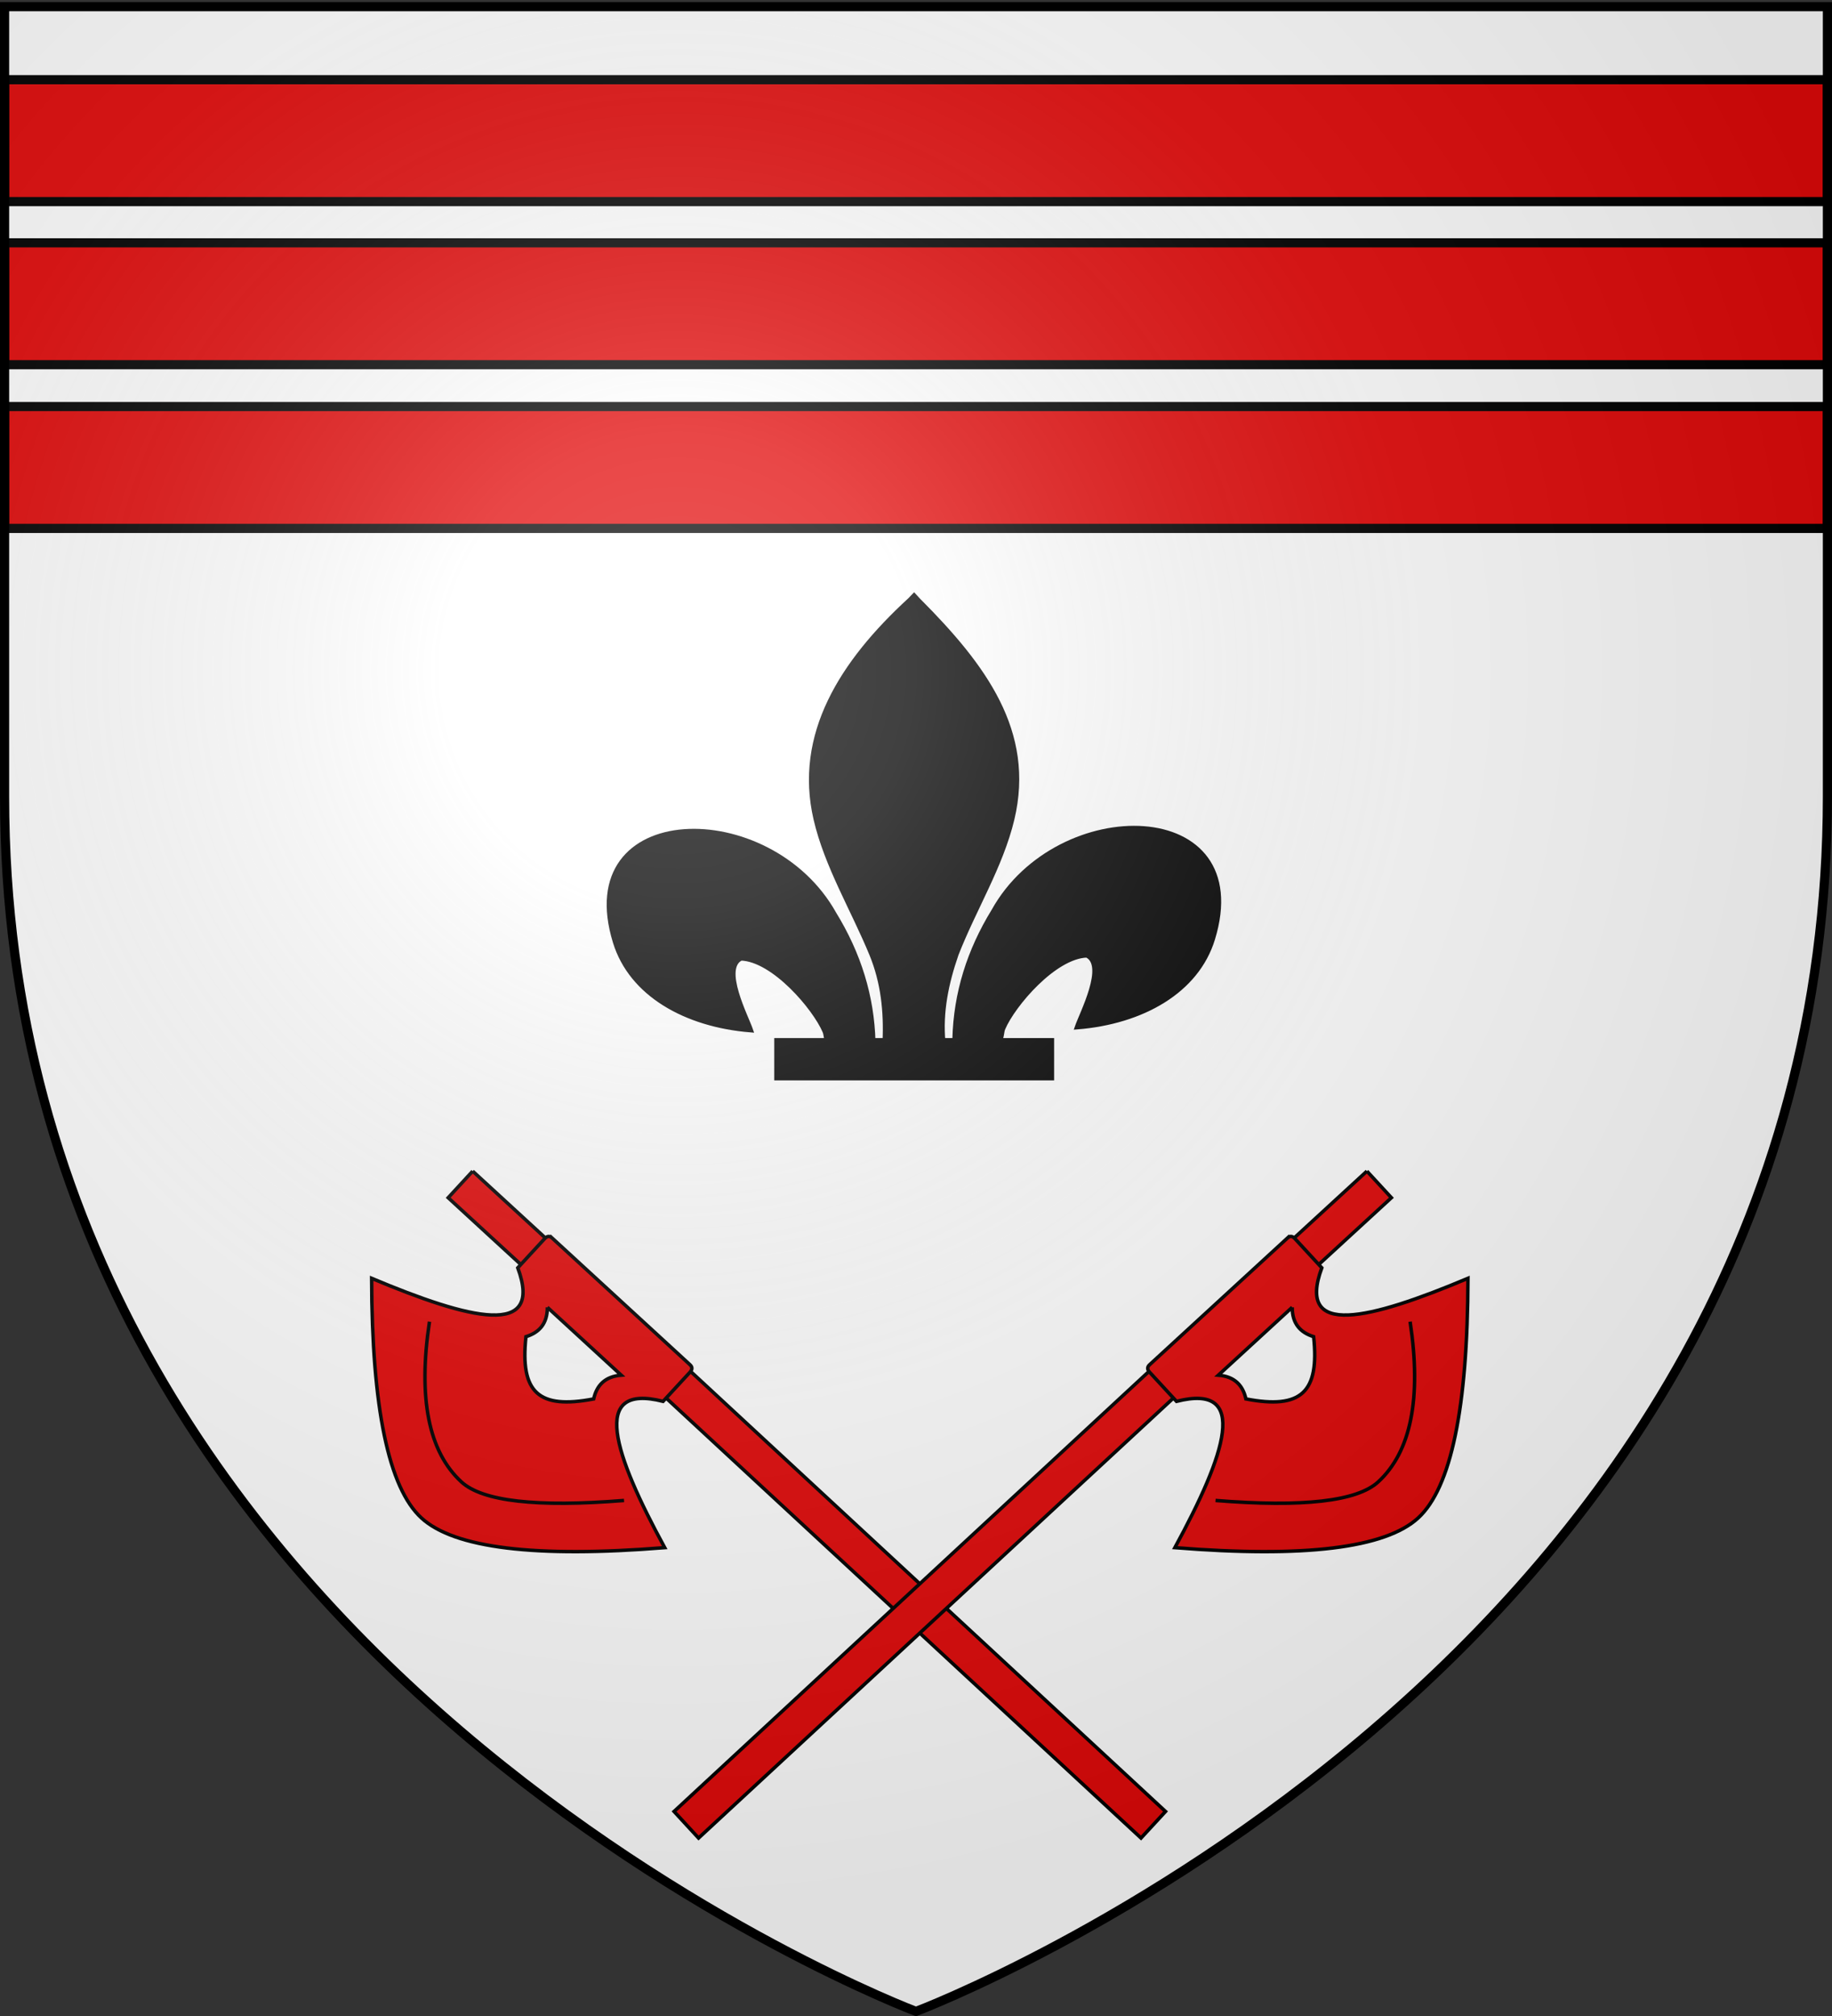
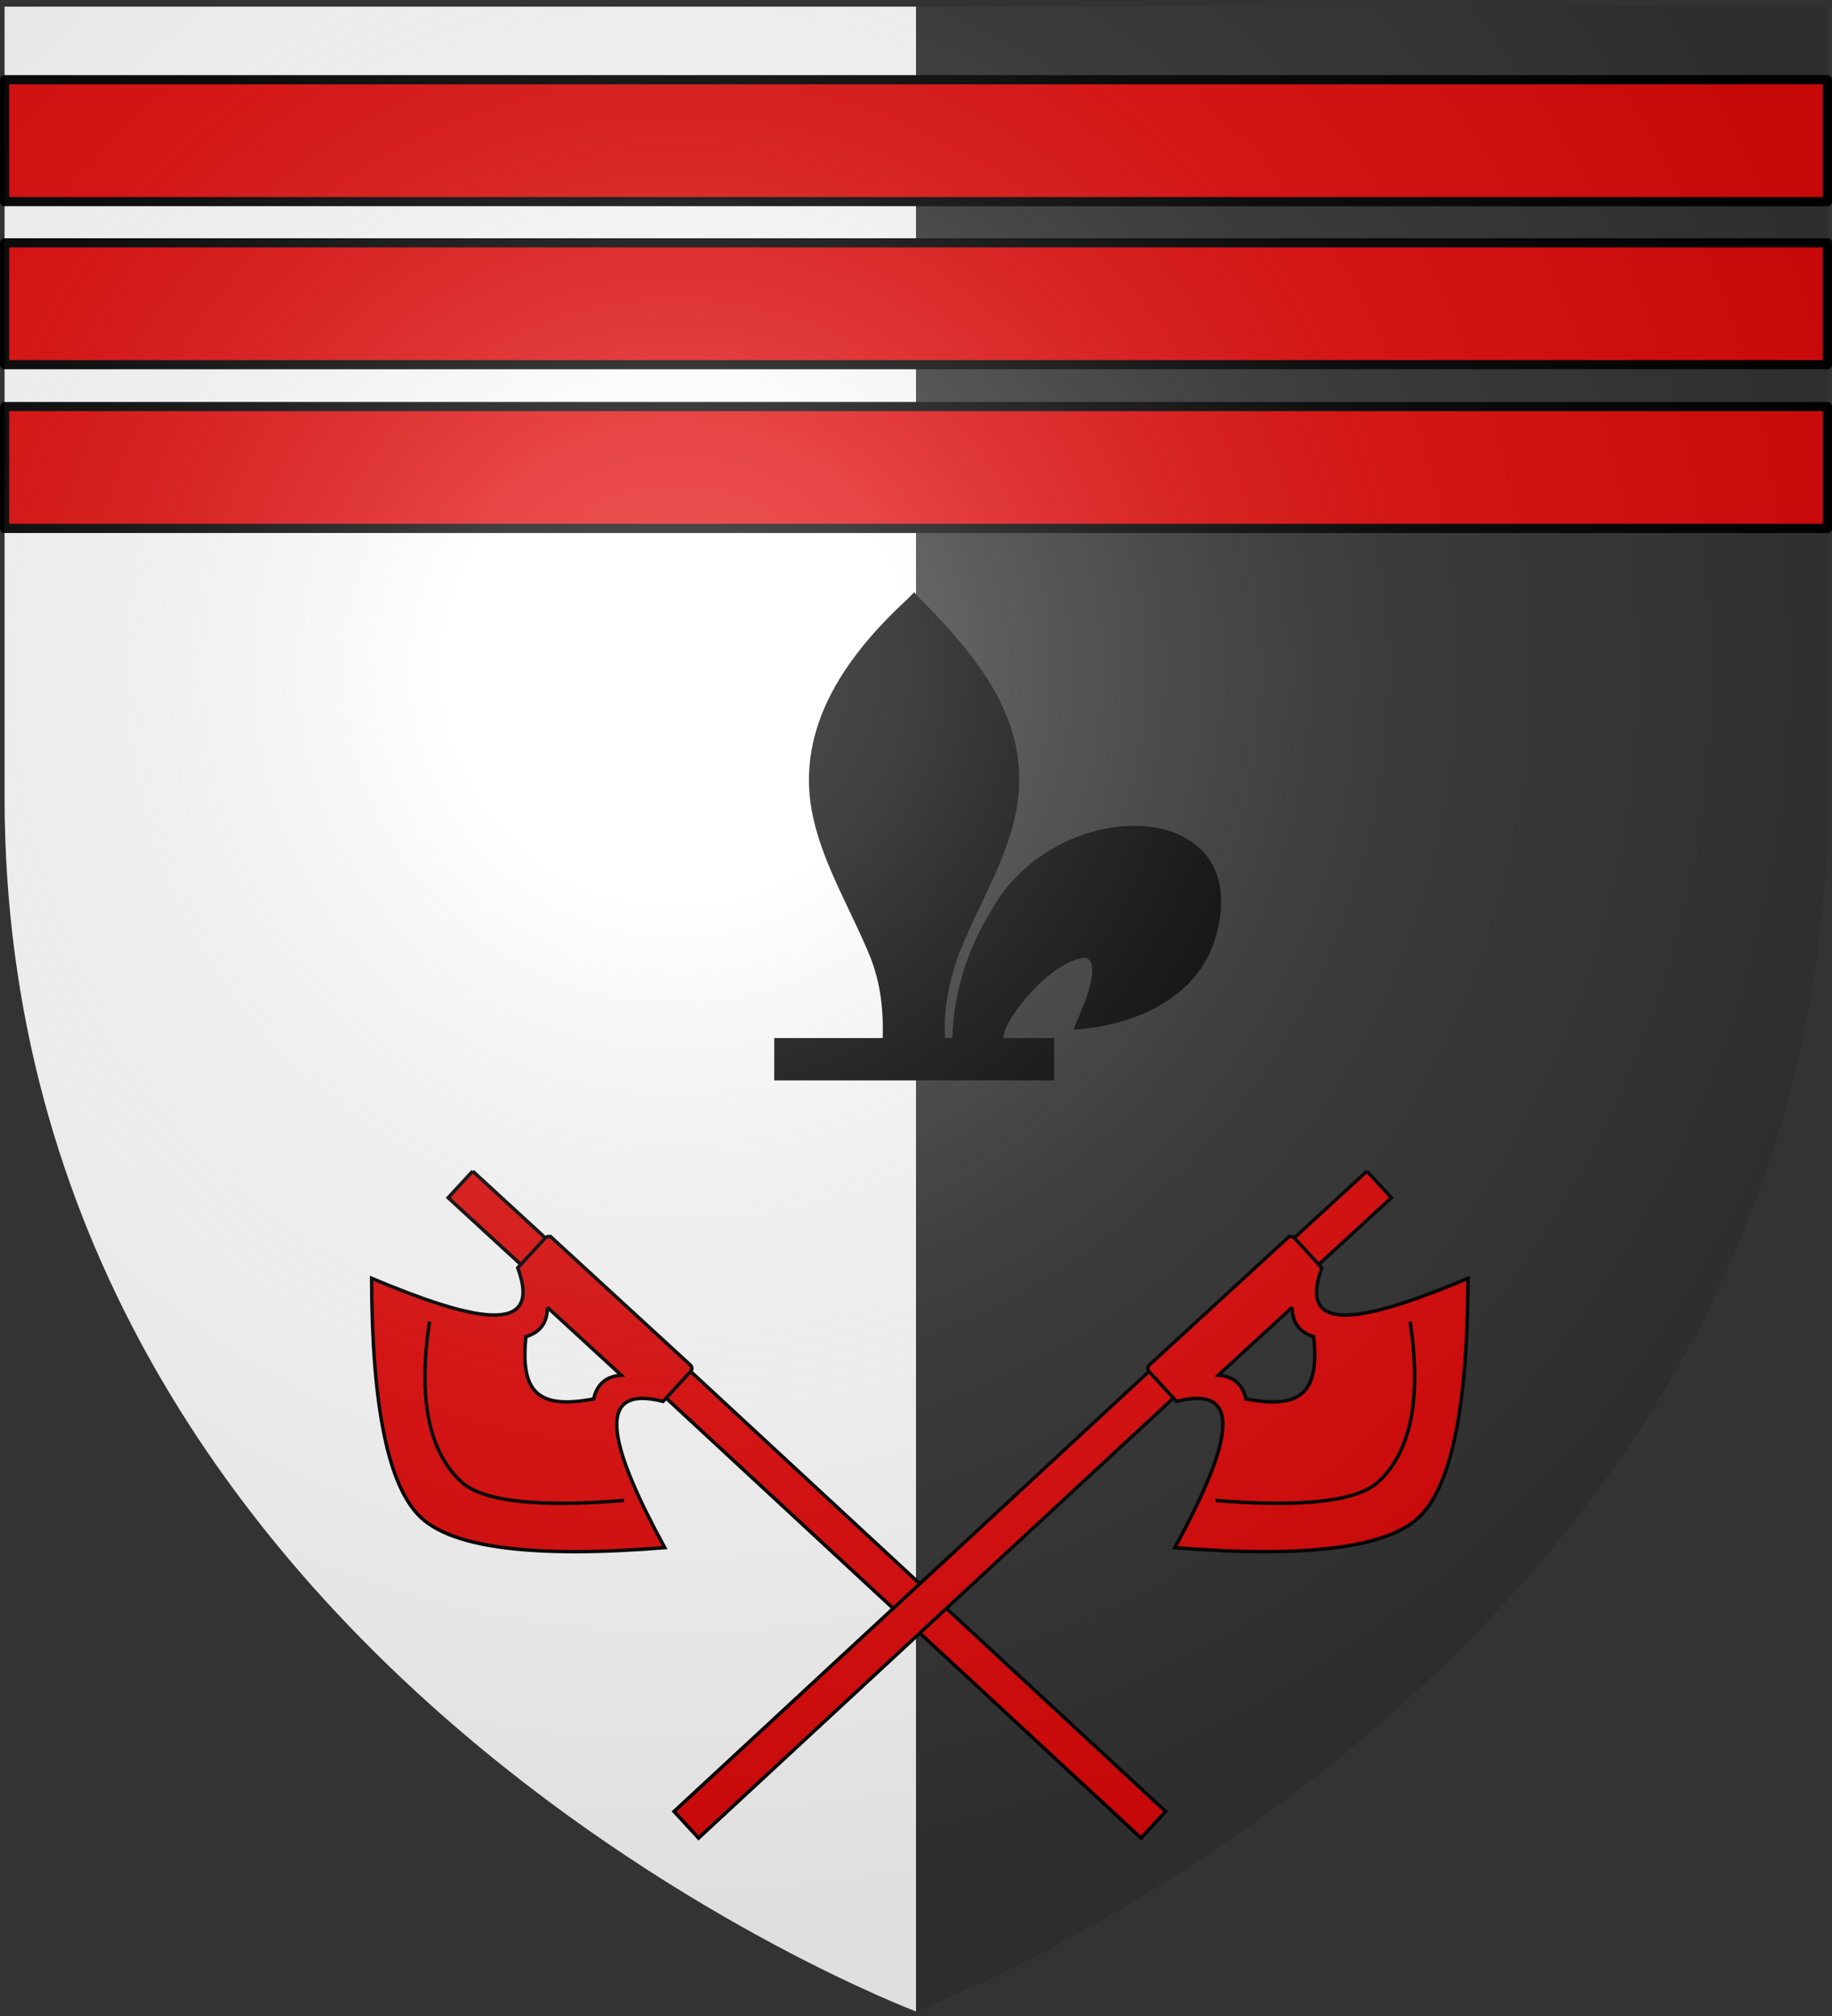
<svg xmlns="http://www.w3.org/2000/svg" xmlns:xlink="http://www.w3.org/1999/xlink" width="600" height="660" version="1.0">
  <rect width="100%" height="100%" fill="#333333" stroke="none" />
  <desc>Flag of Canton of Valais (Wallis)</desc>
  <defs>
    <g id="e">
      <path id="d" d="M0 0v1h.5z" transform="rotate(18 3.157 -.5)" />
      <use xlink:href="#d" width="810" height="540" transform="scale(-1 1)" />
    </g>
    <g id="f">
      <use xlink:href="#e" width="810" height="540" transform="rotate(72)" />
      <use xlink:href="#e" width="810" height="540" transform="rotate(144)" />
    </g>
    <radialGradient xlink:href="#a" id="F" cx="221.445" cy="226.331" r="300" fx="221.445" fy="226.331" gradientTransform="matrix(1.353 0 0 1.349 -77.63 -85.747)" gradientUnits="userSpaceOnUse" />
    <linearGradient id="a">
      <stop offset="0" style="stop-color:white;stop-opacity:.314" />
      <stop offset=".19" style="stop-color:white;stop-opacity:.251" />
      <stop offset=".6" style="stop-color:#6b6b6b;stop-opacity:.125" />
      <stop offset="1" style="stop-color:black;stop-opacity:.125" />
    </linearGradient>
  </defs>
  <g style="display:inline">
-     <path d="M300 658.5s298.5-112.32 298.5-397.772V2.176H1.5v258.552C1.5 546.18 300 658.5 300 658.5" style="fill:#fff;fill-opacity:1;fill-rule:evenodd;stroke:none" />
+     <path d="M300 658.5V2.176H1.5v258.552C1.5 546.18 300 658.5 300 658.5" style="fill:#fff;fill-opacity:1;fill-rule:evenodd;stroke:none" />
    <g style="display:inline">
      <path d="M0 0h600v660H0z" style="fill:none;stroke:none" />
    </g>
    <path id="C" d="M1.502 26.095h596.996v39.903H1.502z" style="fill:#e20909;fill-opacity:1;stroke:#000;stroke-width:3.004;stroke-linejoin:round;stroke-miterlimit:4;stroke-opacity:1;stroke-dasharray:none" />
    <use xlink:href="#C" id="D" width="600" height="660" x="0" y="0" transform="translate(0 53.4)" />
    <use xlink:href="#D" width="600" height="660" transform="translate(0 53.6)" />
    <path d="M1412.231-151.726c1.425-61.956 16.751-119.54 45.29-174.109 74.714-157.186 302.92-153.432 252.615 38.812-18.537 70.839-81.509 112.473-156.319 119.615 5.4-18.666 35.1-84.653 11.125-97.562-38.339 1.448-85.945 67.705-97.393 99.3-1.653 4.537-1.19 9.779-3.036 14.24" style="fill:#000;fill-opacity:1;fill-rule:evenodd;stroke:#000;stroke-width:6;stroke-linecap:butt;stroke-linejoin:miter;stroke-miterlimit:4;stroke-opacity:1;stroke-dasharray:none;display:inline" transform="matrix(.283 0 0 .241 -86.9 376.628)" />
    <g style="display:inline">
      <g style="fill:#fcef3c;fill-opacity:1;stroke:#000;stroke-width:6;stroke-miterlimit:4;stroke-opacity:1;stroke-dasharray:none" transform="matrix(.283 0 0 .241 -97.786 365.88)">
-         <path d="M1355.725-103.053c-1.425-61.956-16.751-119.54-45.29-174.109-74.714-157.186-302.92-153.432-252.615 38.811 18.537 70.84 81.509 112.474 156.32 119.615-5.4-18.665-35.101-84.652-11.125-97.561 38.338 1.448 85.944 67.705 97.392 99.3 1.653 4.537 1.19 9.779 3.036 14.24" style="fill:#000;fill-opacity:1;fill-rule:evenodd;stroke:#000;stroke-width:6;stroke-linecap:butt;stroke-linejoin:miter;stroke-miterlimit:4;stroke-opacity:1;stroke-dasharray:none" />
        <path d="M1398.828-703.305c-78.714 84.85-131.565 182.961-108.781 298.03 12.57 63.485 43.041 122.28 64.531 183.438 13.437 38.37 16.872 78.452 15.281 118.782h66.781c-3.196-40.626 3.807-79.999 15.282-118.782 20.474-61.538 51.625-119.905 64.531-183.437 24.128-118.78-32.507-208.36-108.437-297.656l-4.641-5.919z" style="fill:#000;fill-opacity:1;fill-rule:nonzero;stroke:#000;stroke-width:6;stroke-linecap:butt;stroke-linejoin:miter;stroke-miterlimit:4;stroke-opacity:1;stroke-dasharray:none" />
        <path d="M1244.554-105.046h317.888v51.503h-317.888z" style="fill:#000;fill-opacity:1;stroke:#000;stroke-width:6;stroke-miterlimit:4;stroke-opacity:1;stroke-dasharray:none" />
        <g id="E" style="display:inline">
          <g style="fill:#e20909;fill-opacity:1">
            <path d="m239.855 11.314 211.843.867V24.01l-211.843-.867V11.314m-96.872 0h32.29v11.828h-32.29V11.314m32.838-1.478h62.392q1.642 0 1.642 1.774v13.01c-21.892 11.828 0 23.656 32.838 34.892q-43.237 46.72-65.128 46.72-21.893 0-65.13-46.72c32.839-11.828 54.73-23.656 32.839-34.892V11.61q0-1.774 1.642-1.774m14.23 17.741c3.648 3.943 3.648 7.886 1.368 11.828 10.946 14.784 19.155 14.784 30.101 0-2.28-3.943-2.28-7.886 1.369-11.828h-32.839m61.298 29.57q-29.19 31.54-43.237 31.54-21.892 0-43.236-31.54" style="fill:#e20909;fill-opacity:1;stroke:#000;stroke-width:1.138" transform="matrix(2.604 2.809 -2.397 3.052 547.345 -363.42)" />
          </g>
        </g>
        <use xlink:href="#E" width="600" height="660" transform="matrix(-1 0 0 1 2819.982 0)" />
      </g>
    </g>
  </g>
  <path d="M300 658.5s298.5-112.32 298.5-397.772V2.176H1.5v258.552C1.5 546.18 300 658.5 300 658.5" style="opacity:1;fill:url(#F);fill-opacity:1;fill-rule:evenodd;stroke:none;stroke-width:1px;stroke-linecap:butt;stroke-linejoin:miter;stroke-opacity:1" />
-   <path d="M300 658.5S1.5 546.18 1.5 260.728V2.176h597v258.552C598.5 546.18 300 658.5 300 658.5z" style="opacity:1;fill:none;fill-opacity:1;fill-rule:evenodd;stroke:#000;stroke-width:3;stroke-linecap:butt;stroke-linejoin:miter;stroke-miterlimit:4;stroke-dasharray:none;stroke-opacity:1" />
</svg>